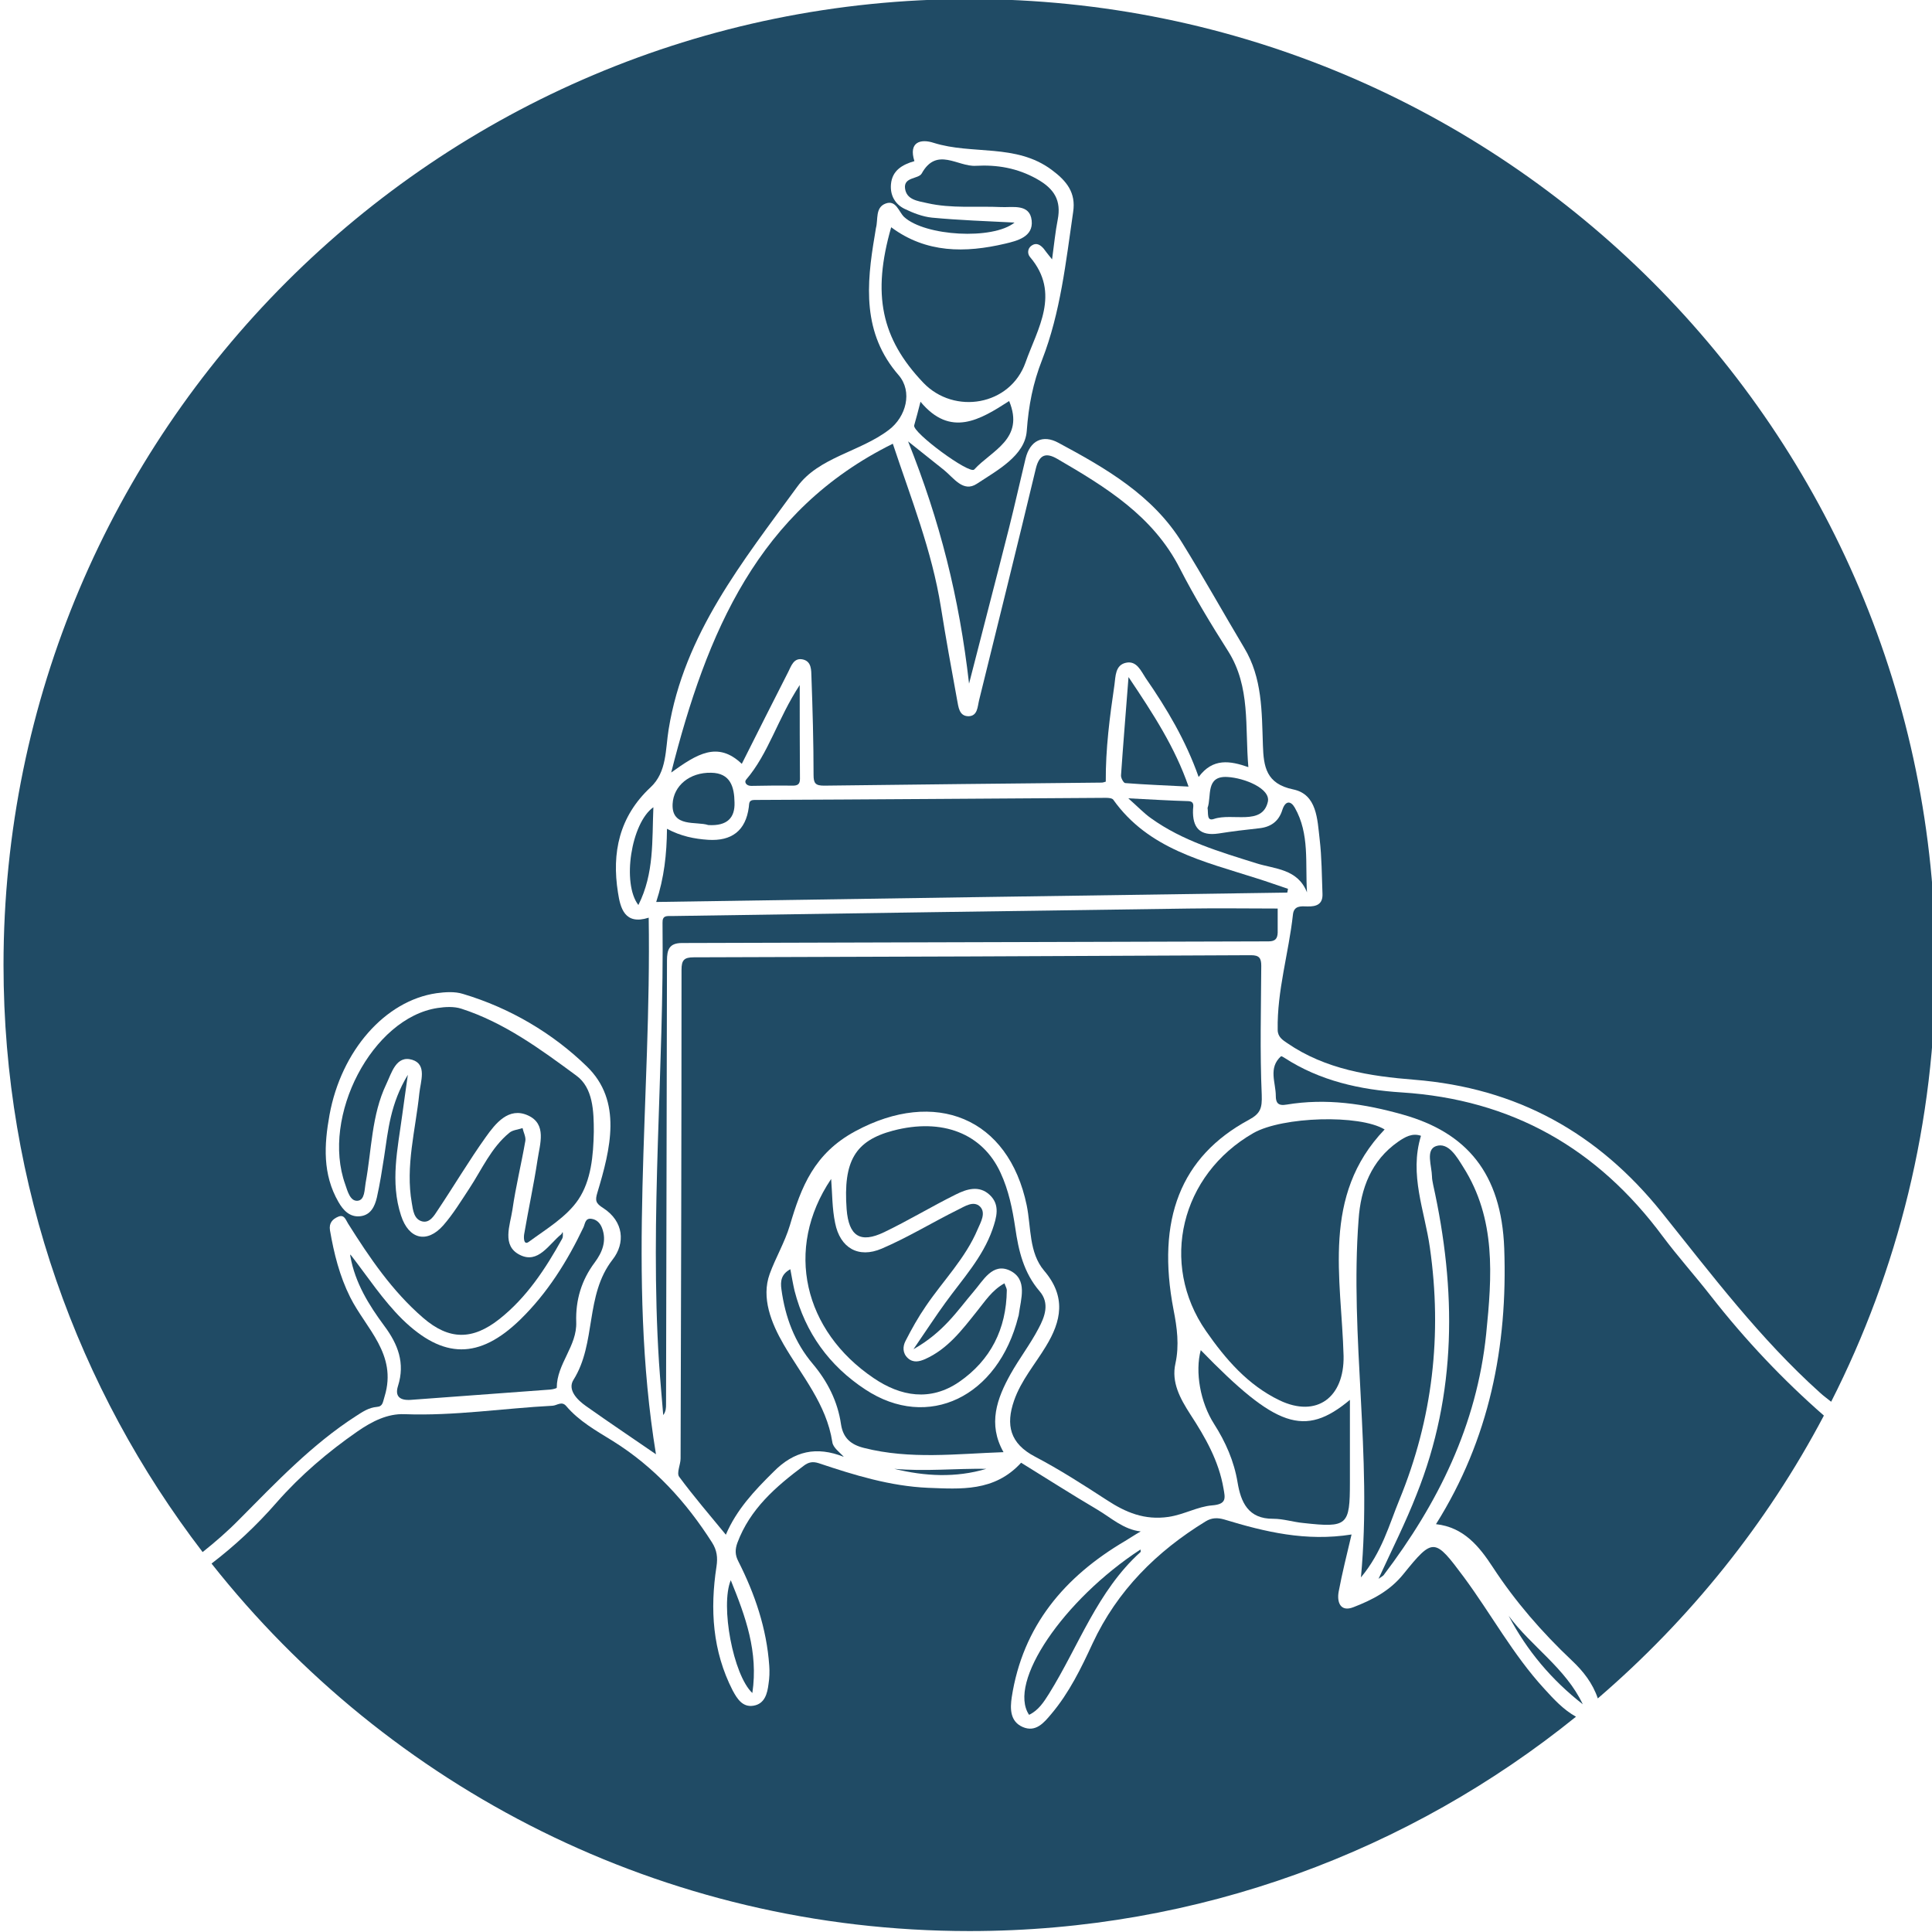
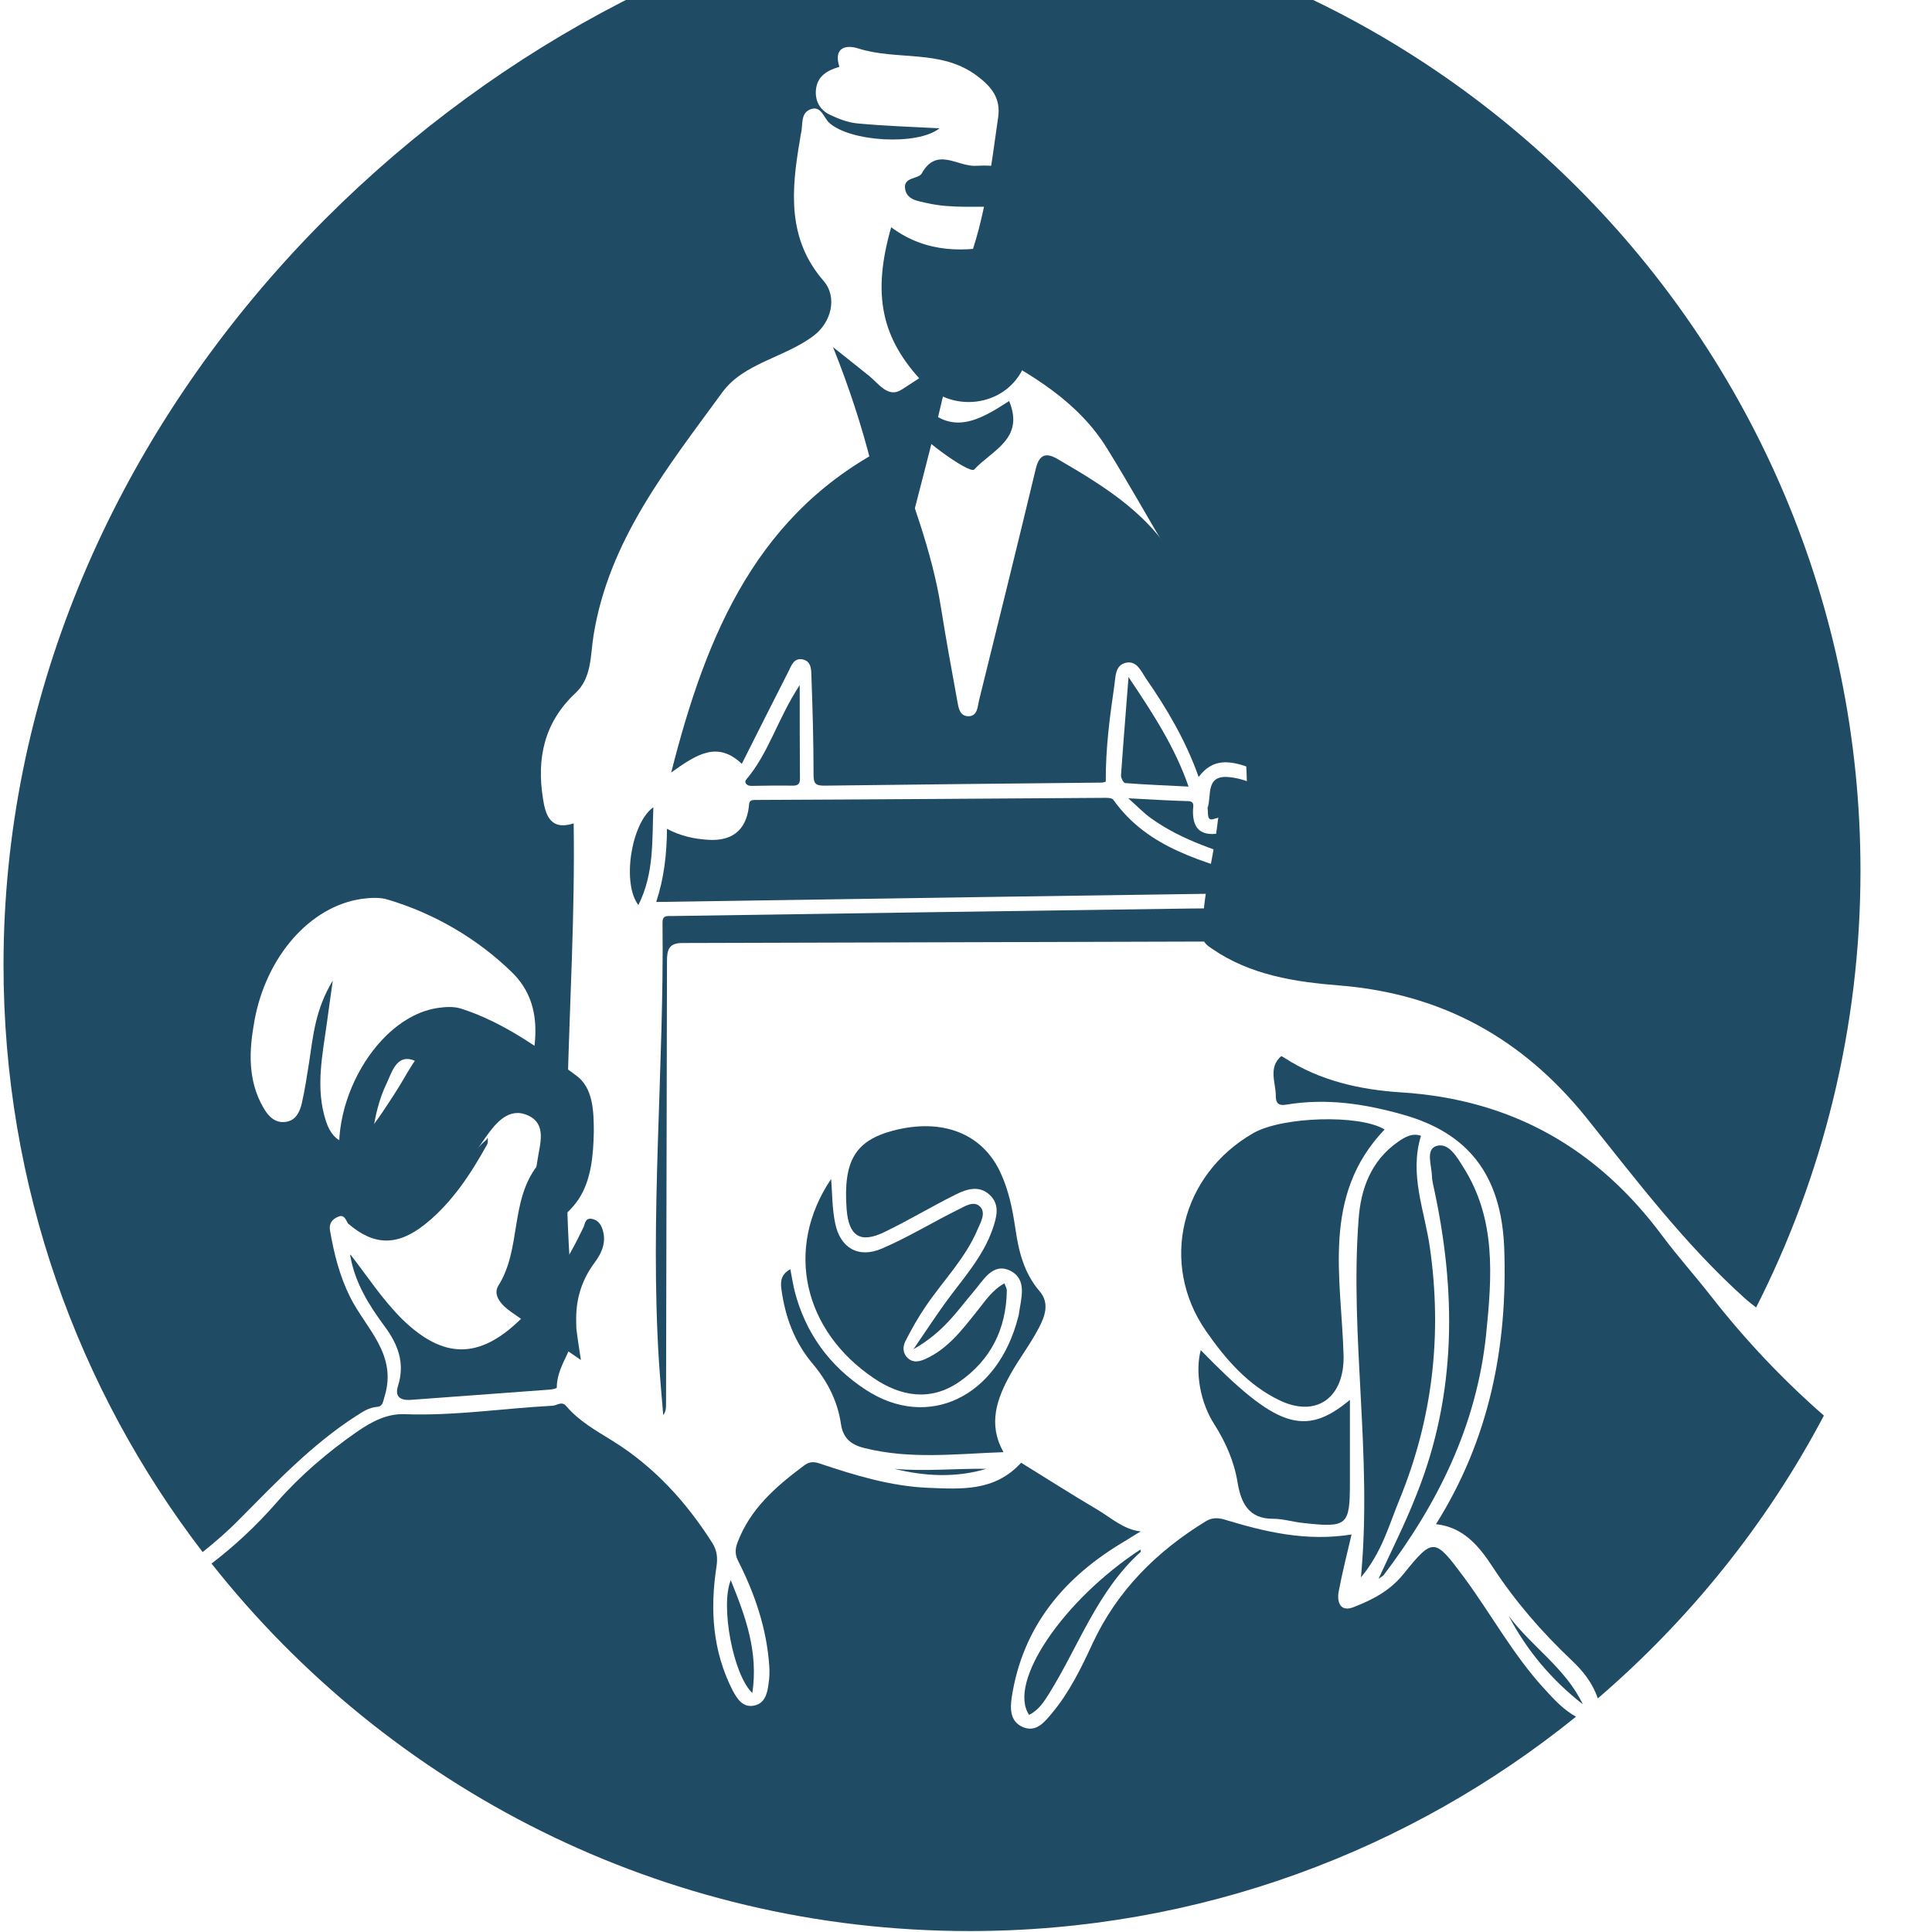
<svg xmlns="http://www.w3.org/2000/svg" version="1.1" id="Layer_1" x="0px" y="0px" viewBox="0 0 82.38 82.38" style="enable-background:new 0 0 82.38 82.38;" xml:space="preserve">
  <style type="text/css"> .st0{fill:#204B65;} </style>
  <g>
    <path class="st0" d="M51.96,35.54c-0.8,0.12-1.12-0.25-1.09-1.02c0.01-0.16,0.07-0.35-0.21-0.36c-0.77-0.02-1.55-0.07-2.55-0.12 c0.42,0.37,0.67,0.64,0.97,0.85c1.35,0.97,2.93,1.43,4.49,1.92c0.79,0.25,1.76,0.23,2.16,1.24c-0.08-1.23,0.12-2.49-0.52-3.61 c-0.17-0.3-0.4-0.31-0.53,0.09c-0.15,0.49-0.49,0.74-1.01,0.79C53.1,35.38,52.53,35.45,51.96,35.54z" />
    <path class="st0" d="M67.49,72.67c-0.73-1.54-2.18-2.45-3.16-3.77C65.11,70.39,66.17,71.64,67.49,72.67z" />
    <path class="st0" d="M25.36,53.83c0.32-0.43,0.52-0.92,0.31-1.47c-0.08-0.21-0.23-0.36-0.45-0.39c-0.27-0.04-0.27,0.21-0.34,0.36 c-0.69,1.45-1.54,2.81-2.7,3.94c-1.75,1.7-3.28,1.68-5.02-0.01c-0.83-0.82-1.47-1.8-2.18-2.72c-0.02-0.02-0.03-0.03-0.05-0.05 c0,0.03,0.01,0.06,0.01,0.08c0.2,1.13,0.79,2.08,1.45,2.97c0.58,0.78,0.89,1.58,0.58,2.56c-0.14,0.44,0.08,0.62,0.54,0.59 c1.99-0.15,3.97-0.29,5.96-0.44c0.1-0.01,0.27-0.05,0.27-0.08c0-1.02,0.87-1.77,0.83-2.8C24.54,55.44,24.79,54.59,25.36,53.83z" />
    <path class="st0" d="M51.49,34.45c0.04,0.22-0.05,0.58,0.27,0.47c0.79-0.27,2.06,0.3,2.3-0.73c0.13-0.56-0.99-1.02-1.73-1.06 C51.39,33.08,51.67,33.96,51.49,34.45z" />
    <path class="st0" d="M24.66,51.15c0.55-0.82,0.64-1.88,0.66-2.89c0-0.88-0.03-1.88-0.75-2.4c-1.52-1.12-3.07-2.26-4.9-2.85 c-0.31-0.1-0.68-0.08-1.01-0.03c-2.78,0.42-4.98,4.62-3.94,7.52c0.1,0.29,0.21,0.73,0.53,0.7c0.31-0.03,0.29-0.48,0.34-0.76 c0.26-1.41,0.25-2.89,0.88-4.21c0.23-0.48,0.42-1.25,1.11-1.04c0.64,0.2,0.35,0.93,0.3,1.43c-0.16,1.56-0.6,3.1-0.32,4.68 c0.05,0.3,0.09,0.69,0.44,0.78c0.32,0.08,0.51-0.24,0.66-0.47c0.69-1.03,1.33-2.11,2.05-3.12c0.42-0.59,0.98-1.3,1.8-0.93 s0.51,1.22,0.41,1.9c-0.16,1.06-0.39,2.11-0.57,3.17c-0.02,0.12-0.03,0.49,0.2,0.32C23.3,52.4,24.16,51.89,24.66,51.15z" />
    <path class="st0" d="M48.12,28.87c-0.12,1.56-0.23,2.88-0.32,4.19c-0.01,0.11,0.11,0.33,0.18,0.33c0.88,0.07,1.76,0.1,2.7,0.15 C50.1,31.87,49.2,30.48,48.12,28.87z" />
    <path class="st0" d="M72.95,55.26c-0.67-0.86-1.4-1.67-2.05-2.54c-2.78-3.75-6.43-5.84-11.14-6.14c-1.75-0.11-3.48-0.49-5-1.48 c-0.04-0.03-0.12-0.07-0.14-0.06c-0.55,0.5-0.22,1.12-0.22,1.69c0,0.27,0.08,0.44,0.46,0.37c1.69-0.28,3.31-0.04,4.97,0.43 c2.69,0.76,4.19,2.48,4.31,5.7c0.15,4.17-0.63,8.13-2.91,11.76c1.19,0.13,1.85,0.96,2.42,1.83c0.96,1.47,2.1,2.78,3.37,3.98 c0.49,0.46,0.89,0.97,1.11,1.62c3.92-3.37,7.21-7.45,9.64-12.06C76.03,58.84,74.42,57.14,72.95,55.26z" />
    <path class="st0" d="M51.42,56.75c0.84,1.21,1.79,2.31,3.14,2.96c1.59,0.76,2.76-0.13,2.73-1.89c-0.09-3.33-0.96-6.83,1.75-9.66 c-1.07-0.65-4.35-0.55-5.59,0.15C50.34,50.09,49.43,53.88,51.42,56.75z" />
    <path class="st0" d="M54.48,38.74c-1.25,0-2.52-0.02-3.79,0c-7.35,0.1-14.71,0.21-22.06,0.32c-0.2,0-0.39-0.03-0.38,0.29 c0.07,6.25-0.55,12.49-0.15,18.75c0.05,0.75,0.12,1.5,0.18,2.24c0.12-0.16,0.12-0.32,0.12-0.47c0.01-6.3,0.03-12.61,0.04-18.91 c0-0.46,0.09-0.75,0.64-0.75c8.34-0.02,16.67-0.05,25.01-0.07c0.29,0,0.38-0.12,0.39-0.37C54.48,39.42,54.48,39.07,54.48,38.74z" />
    <path class="st0" d="M58.03,67.26c0.9-1.08,1.2-2.24,1.64-3.31c1.42-3.46,1.83-7.04,1.3-10.75c-0.22-1.57-0.89-3.11-0.38-4.77 c-0.37-0.13-0.68,0.05-0.97,0.25c-1.15,0.8-1.6,2-1.69,3.32C57.55,57.02,58.52,62.03,58.03,67.26z" />
    <path class="st0" d="M65.84,72c-1.33-1.45-2.26-3.18-3.42-4.75c-1.25-1.68-1.31-1.7-2.58-0.13c-0.58,0.72-1.33,1.1-2.13,1.41 c-0.56,0.22-0.71-0.22-0.63-0.66c0.15-0.8,0.35-1.59,0.55-2.44c-1.94,0.31-3.69-0.11-5.43-0.64c-0.28-0.08-0.53-0.08-0.79,0.08 c-2.09,1.28-3.77,2.95-4.82,5.2c-0.49,1.06-1,2.11-1.76,3.01c-0.31,0.37-0.66,0.8-1.22,0.56c-0.55-0.24-0.54-0.79-0.47-1.27 c0.47-3.04,2.25-5.14,4.83-6.66c0.23-0.14,0.44-0.28,0.67-0.41c-0.73-0.08-1.26-0.58-1.85-0.93c-1.12-0.66-2.21-1.36-3.25-2 c-1.14,1.25-2.59,1.12-3.97,1.07c-1.61-0.07-3.14-0.54-4.66-1.05c-0.25-0.08-0.43-0.05-0.64,0.11c-1.19,0.89-2.29,1.84-2.83,3.29 c-0.1,0.28-0.1,0.51,0.04,0.78c0.71,1.4,1.21,2.87,1.32,4.45c0.02,0.26,0.01,0.53-0.03,0.78c-0.05,0.41-0.16,0.85-0.64,0.93 c-0.47,0.08-0.7-0.3-0.89-0.65c-0.86-1.68-0.97-3.46-0.69-5.28c0.06-0.39,0.02-0.7-0.19-1.03c-1.11-1.74-2.46-3.22-4.22-4.32 c-0.71-0.44-1.45-0.85-2-1.5c-0.19-0.22-0.39-0.02-0.58-0.01c-2.1,0.11-4.19,0.44-6.31,0.36c-0.73-0.03-1.39,0.31-2,0.73 c-1.27,0.88-2.44,1.88-3.45,3.03c-0.87,1-1.8,1.86-2.78,2.61c7.54,9.54,19.21,15.67,32.32,15.67c9.8,0,18.79-3.43,25.86-9.14 C66.66,72.9,66.25,72.45,65.84,72z" />
    <path class="st0" d="M39.25,17.13c-0.1,0.39-0.18,0.7-0.27,1.01c-0.08,0.3,2.36,2.1,2.56,1.88c0.75-0.82,2.16-1.3,1.49-2.92 C41.79,17.9,40.53,18.67,39.25,17.13z" />
-     <path class="st0" d="M15.18,60.38c0.28-0.18,0.54-0.36,0.89-0.39c0.26-0.02,0.25-0.2,0.33-0.45c0.55-1.8-0.8-2.89-1.47-4.23 c-0.45-0.9-0.69-1.86-0.86-2.85c-0.05-0.31,0.11-0.48,0.35-0.58c0.26-0.11,0.32,0.13,0.42,0.29c0.92,1.46,1.88,2.88,3.2,4.02 c1.11,0.96,2.11,0.96,3.26,0.05c1.16-0.92,1.96-2.14,2.67-3.42c0.04-0.07,0.03-0.16,0.03-0.25c-0.01-0.01-0.01-0.02-0.01-0.04 c-0.02,0.03-0.03,0.07-0.06,0.1c-0.53,0.43-0.98,1.27-1.76,0.88c-0.79-0.39-0.42-1.26-0.32-1.93c0.14-0.98,0.38-1.95,0.55-2.93 c0.03-0.17-0.08-0.37-0.12-0.55c-0.19,0.07-0.42,0.08-0.56,0.2c-0.78,0.64-1.17,1.56-1.71,2.38c-0.35,0.53-0.69,1.09-1.11,1.57 c-0.69,0.78-1.47,0.6-1.8-0.42c-0.47-1.43-0.14-2.86,0.05-4.28c0.06-0.48,0.14-0.97,0.24-1.72c-0.75,1.24-0.84,2.37-1.01,3.49 c-0.09,0.58-0.18,1.16-0.31,1.74c-0.09,0.38-0.26,0.75-0.71,0.8c-0.45,0.05-0.73-0.26-0.93-0.61c-0.68-1.18-0.61-2.44-0.38-3.71 c0.5-2.74,2.37-4.87,4.56-5.19c0.37-0.05,0.78-0.08,1.13,0.03c2.01,0.6,3.83,1.68,5.28,3.09c1.53,1.48,1.01,3.53,0.45,5.39 c-0.1,0.33-0.07,0.45,0.25,0.65c0.88,0.57,0.95,1.5,0.4,2.2c-1.19,1.53-0.68,3.56-1.67,5.13c-0.26,0.42,0.16,0.85,0.53,1.11 c1,0.71,2.02,1.39,2.99,2.06c-1.24-7.57-0.19-15.21-0.31-22.88c-1.03,0.33-1.21-0.42-1.31-1.07c-0.27-1.7,0.05-3.24,1.39-4.49 c0.7-0.65,0.63-1.62,0.77-2.47c0.66-4.07,3.17-7.17,5.48-10.34c0.92-1.27,2.68-1.49,3.91-2.43c0.74-0.56,1.02-1.63,0.42-2.33 c-1.56-1.79-1.38-3.86-1.02-5.97c0.02-0.1,0.03-0.21,0.05-0.31c0.1-0.36-0.04-0.87,0.41-1.04c0.45-0.17,0.56,0.35,0.79,0.57 c0.89,0.82,3.78,0.99,4.71,0.24c-1.19-0.06-2.36-0.1-3.52-0.21c-0.4-0.04-0.81-0.2-1.18-0.38c-0.4-0.2-0.61-0.58-0.57-1.04 c0.05-0.59,0.48-0.84,1-0.99c-0.26-0.82,0.27-0.96,0.82-0.78c1.65,0.52,3.51,0.02,5.03,1.15c0.65,0.48,1.04,0.98,0.92,1.79 c-0.31,2.13-0.54,4.29-1.32,6.3c-0.4,1.02-0.58,1.96-0.66,3.05c-0.08,1.05-1.25,1.67-2.13,2.25c-0.58,0.38-0.98-0.25-1.4-0.59 c-0.43-0.34-0.85-0.68-1.53-1.22c1.36,3.4,2.18,6.65,2.6,10.33c0.62-2.43,1.17-4.52,1.7-6.62c0.25-0.99,0.47-1.99,0.71-2.98 c0.19-0.77,0.74-1.03,1.4-0.67c2.03,1.09,4.03,2.24,5.28,4.27c0.91,1.47,1.75,2.98,2.64,4.47c0.78,1.29,0.75,2.73,0.8,4.16 c0.03,0.9,0.13,1.64,1.29,1.88c1.02,0.21,1.03,1.28,1.13,2.13c0.09,0.77,0.09,1.54,0.12,2.32c0.02,0.45-0.26,0.55-0.64,0.54 c-0.28-0.01-0.58-0.04-0.62,0.35c-0.18,1.64-0.68,3.24-0.65,4.91c0,0.31,0.22,0.44,0.41,0.57c1.63,1.12,3.53,1.41,5.42,1.56 c4.37,0.35,7.82,2.26,10.55,5.66c2.13,2.66,4.19,5.39,6.74,7.68c0.15,0.14,0.32,0.26,0.48,0.39c2.84-5.59,4.45-11.92,4.45-18.62 c0-22.75-18.44-41.19-41.19-41.19C18.59-0.04,0.15,18.4,0.15,41.15c0,9.42,3.17,18.09,8.49,25.03c0.54-0.43,1.07-0.89,1.57-1.4 C11.77,63.21,13.3,61.59,15.18,60.38z" />
+     <path class="st0" d="M15.18,60.38c0.28-0.18,0.54-0.36,0.89-0.39c0.26-0.02,0.25-0.2,0.33-0.45c0.55-1.8-0.8-2.89-1.47-4.23 c-0.45-0.9-0.69-1.86-0.86-2.85c-0.05-0.31,0.11-0.48,0.35-0.58c0.26-0.11,0.32,0.13,0.42,0.29c1.11,0.96,2.11,0.96,3.26,0.05c1.16-0.92,1.96-2.14,2.67-3.42c0.04-0.07,0.03-0.16,0.03-0.25c-0.01-0.01-0.01-0.02-0.01-0.04 c-0.02,0.03-0.03,0.07-0.06,0.1c-0.53,0.43-0.98,1.27-1.76,0.88c-0.79-0.39-0.42-1.26-0.32-1.93c0.14-0.98,0.38-1.95,0.55-2.93 c0.03-0.17-0.08-0.37-0.12-0.55c-0.19,0.07-0.42,0.08-0.56,0.2c-0.78,0.64-1.17,1.56-1.71,2.38c-0.35,0.53-0.69,1.09-1.11,1.57 c-0.69,0.78-1.47,0.6-1.8-0.42c-0.47-1.43-0.14-2.86,0.05-4.28c0.06-0.48,0.14-0.97,0.24-1.72c-0.75,1.24-0.84,2.37-1.01,3.49 c-0.09,0.58-0.18,1.16-0.31,1.74c-0.09,0.38-0.26,0.75-0.71,0.8c-0.45,0.05-0.73-0.26-0.93-0.61c-0.68-1.18-0.61-2.44-0.38-3.71 c0.5-2.74,2.37-4.87,4.56-5.19c0.37-0.05,0.78-0.08,1.13,0.03c2.01,0.6,3.83,1.68,5.28,3.09c1.53,1.48,1.01,3.53,0.45,5.39 c-0.1,0.33-0.07,0.45,0.25,0.65c0.88,0.57,0.95,1.5,0.4,2.2c-1.19,1.53-0.68,3.56-1.67,5.13c-0.26,0.42,0.16,0.85,0.53,1.11 c1,0.71,2.02,1.39,2.99,2.06c-1.24-7.57-0.19-15.21-0.31-22.88c-1.03,0.33-1.21-0.42-1.31-1.07c-0.27-1.7,0.05-3.24,1.39-4.49 c0.7-0.65,0.63-1.62,0.77-2.47c0.66-4.07,3.17-7.17,5.48-10.34c0.92-1.27,2.68-1.49,3.91-2.43c0.74-0.56,1.02-1.63,0.42-2.33 c-1.56-1.79-1.38-3.86-1.02-5.97c0.02-0.1,0.03-0.21,0.05-0.31c0.1-0.36-0.04-0.87,0.41-1.04c0.45-0.17,0.56,0.35,0.79,0.57 c0.89,0.82,3.78,0.99,4.71,0.24c-1.19-0.06-2.36-0.1-3.52-0.21c-0.4-0.04-0.81-0.2-1.18-0.38c-0.4-0.2-0.61-0.58-0.57-1.04 c0.05-0.59,0.48-0.84,1-0.99c-0.26-0.82,0.27-0.96,0.82-0.78c1.65,0.52,3.51,0.02,5.03,1.15c0.65,0.48,1.04,0.98,0.92,1.79 c-0.31,2.13-0.54,4.29-1.32,6.3c-0.4,1.02-0.58,1.96-0.66,3.05c-0.08,1.05-1.25,1.67-2.13,2.25c-0.58,0.38-0.98-0.25-1.4-0.59 c-0.43-0.34-0.85-0.68-1.53-1.22c1.36,3.4,2.18,6.65,2.6,10.33c0.62-2.43,1.17-4.52,1.7-6.62c0.25-0.99,0.47-1.99,0.71-2.98 c0.19-0.77,0.74-1.03,1.4-0.67c2.03,1.09,4.03,2.24,5.28,4.27c0.91,1.47,1.75,2.98,2.64,4.47c0.78,1.29,0.75,2.73,0.8,4.16 c0.03,0.9,0.13,1.64,1.29,1.88c1.02,0.21,1.03,1.28,1.13,2.13c0.09,0.77,0.09,1.54,0.12,2.32c0.02,0.45-0.26,0.55-0.64,0.54 c-0.28-0.01-0.58-0.04-0.62,0.35c-0.18,1.64-0.68,3.24-0.65,4.91c0,0.31,0.22,0.44,0.41,0.57c1.63,1.12,3.53,1.41,5.42,1.56 c4.37,0.35,7.82,2.26,10.55,5.66c2.13,2.66,4.19,5.39,6.74,7.68c0.15,0.14,0.32,0.26,0.48,0.39c2.84-5.59,4.45-11.92,4.45-18.62 c0-22.75-18.44-41.19-41.19-41.19C18.59-0.04,0.15,18.4,0.15,41.15c0,9.42,3.17,18.09,8.49,25.03c0.54-0.43,1.07-0.89,1.57-1.4 C11.77,63.21,13.3,61.59,15.18,60.38z" />
    <path class="st0" d="M43.73,15.45c0.5-1.42,1.51-2.94,0.19-4.49c-0.12-0.14-0.11-0.37,0.07-0.49c0.2-0.14,0.37-0.03,0.51,0.13 c0.09,0.12,0.18,0.24,0.36,0.46C44.95,10.4,45,9.88,45.1,9.37c0.16-0.82-0.14-1.32-0.89-1.74c-0.84-0.47-1.7-0.61-2.6-0.56 c-0.77,0.05-1.67-0.83-2.31,0.33c-0.14,0.24-0.77,0.14-0.71,0.63c0.06,0.49,0.54,0.54,0.94,0.63c1.05,0.24,2.11,0.12,3.17,0.17 c0.48,0.02,1.21-0.15,1.29,0.57c0.08,0.7-0.62,0.87-1.13,0.99c-1.7,0.4-3.37,0.41-4.86-0.7c-0.82,2.86-0.43,4.74,1.37,6.63 C40.69,17.7,43.08,17.3,43.73,15.45z" />
    <path class="st0" d="M39.48,55.69c0.74-1.09,1.69-2.04,2.21-3.28c0.13-0.3,0.36-0.69,0.1-0.96c-0.28-0.27-0.65-0.01-0.94,0.13 c-1.09,0.54-2.13,1.18-3.25,1.66c-1,0.43-1.78-0.03-1.99-1.09c-0.13-0.62-0.12-1.25-0.17-1.88c-2.02,3-1.15,6.49,1.81,8.49 c1.16,0.79,2.42,1,3.64,0.17c1.35-0.93,2.02-2.26,2.04-3.91c0-0.09-0.06-0.18-0.1-0.3c-0.54,0.3-0.83,0.77-1.18,1.2 c-0.63,0.79-1.24,1.6-2.2,2.03c-0.25,0.11-0.51,0.17-0.74-0.04c-0.23-0.21-0.22-0.5-0.1-0.73C38.87,56.67,39.15,56.17,39.48,55.69z " />
    <path class="st0" d="M38.13,62.63c1.31,0.32,2.62,0.39,3.93,0C40.75,62.61,39.44,62.75,38.13,62.63z" />
    <path class="st0" d="M43.88,73.12c0.4-0.19,0.63-0.55,0.85-0.9c1.27-2.04,2.06-4.38,3.9-6.04c0.02-0.01,0-0.07,0-0.11 C45.34,68.22,42.95,71.74,43.88,73.12z" />
    <path class="st0" d="M43.09,58.59c0.37-0.66,0.84-1.27,1.19-1.94c0.27-0.5,0.49-1.08,0.05-1.59c-0.68-0.79-0.9-1.73-1.04-2.71 c-0.12-0.8-0.28-1.6-0.63-2.35c-0.77-1.67-2.48-2.34-4.58-1.79c-1.62,0.43-2.13,1.3-1.98,3.35c0.09,1.15,0.58,1.47,1.6,0.98 c1.04-0.5,2.03-1.1,3.06-1.61c0.46-0.23,0.99-0.4,1.44,0.02c0.46,0.43,0.29,0.97,0.12,1.47c-0.42,1.2-1.28,2.12-2.01,3.13 c-0.4,0.55-0.77,1.12-1.36,1.98c1.29-0.73,1.87-1.64,2.56-2.45c0.41-0.47,0.81-1.26,1.56-0.9c0.76,0.38,0.46,1.2,0.37,1.88 c0,0.03-0.01,0.05-0.02,0.08c-0.86,3.43-3.85,4.87-6.52,3.11c-1.54-1.01-2.56-2.42-3.02-4.21c-0.07-0.3-0.12-0.6-0.18-0.92 c-0.39,0.21-0.43,0.51-0.38,0.86c0.16,1.18,0.56,2.26,1.34,3.18c0.63,0.75,1.06,1.6,1.2,2.57c0.09,0.59,0.42,0.87,0.98,1.01 c1.97,0.5,3.94,0.25,5.95,0.18C42.11,60.72,42.51,59.63,43.09,58.59z" />
    <path class="st0" d="M51.2,57.57c-0.25,0.93-0.02,2.23,0.57,3.15c0.49,0.77,0.85,1.58,1,2.49c0.14,0.84,0.45,1.56,1.52,1.55 c0.43,0,0.85,0.14,1.28,0.18c1.89,0.21,1.99,0.11,1.99-1.74c0-1.12,0-2.25,0-3.51C55.62,61.31,54.4,60.86,51.2,57.57z" />
    <path class="st0" d="M61.11,50.52c0.99,4.47,1.02,8.89-0.71,13.21c-0.46,1.18-1.03,2.31-1.62,3.59c0.16-0.11,0.2-0.13,0.22-0.16 c2.32-3.06,3.97-6.39,4.37-10.28c0.25-2.47,0.43-4.9-0.98-7.12c-0.27-0.43-0.63-1.07-1.16-0.89c-0.45,0.16-0.18,0.84-0.17,1.3 C61.06,50.29,61.09,50.4,61.11,50.52z" />
-     <path class="st0" d="M50.75,60.3c-0.43-0.67-0.81-1.36-0.63-2.16c0.17-0.78,0.07-1.53-0.08-2.29c-0.74-3.85,0.3-6.53,3.21-8.1 c0.5-0.27,0.57-0.5,0.55-1.07c-0.08-1.83-0.03-3.67-0.02-5.5c0-0.33-0.09-0.45-0.44-0.45c-7.92,0.04-15.84,0.07-23.76,0.09 c-0.41,0-0.52,0.12-0.52,0.53c0,6.95-0.02,13.89-0.04,20.84c0,0.26-0.18,0.62-0.06,0.78c0.62,0.84,1.31,1.64,1.99,2.47 c0.45-1.06,1.21-1.87,2.02-2.67c0.89-0.91,1.85-1.11,3.01-0.65c-0.18-0.2-0.46-0.39-0.49-0.63c-0.25-1.62-1.3-2.82-2.08-4.17 c-0.52-0.9-0.96-1.98-0.59-3c0.25-0.69,0.64-1.34,0.86-2.07c0.48-1.63,1.03-3.07,2.8-4.02c3.38-1.82,6.52-0.59,7.3,3.17 c0.19,0.94,0.09,2.01,0.74,2.78c0.95,1.11,0.74,2.15,0.07,3.24c-0.46,0.76-1.05,1.44-1.35,2.3c-0.36,1.04-0.18,1.83,0.89,2.39 c1.05,0.55,2.06,1.2,3.06,1.85c0.81,0.53,1.61,0.87,2.64,0.72c0.66-0.1,1.24-0.44,1.85-0.49c0.64-0.05,0.56-0.32,0.49-0.72 C51.97,62.29,51.39,61.28,50.75,60.3z" />
    <path class="st0" d="M31.63,32.57c0.67-1.33,1.32-2.63,1.98-3.92c0.13-0.26,0.24-0.62,0.63-0.53c0.37,0.09,0.35,0.46,0.36,0.75 c0.05,1.39,0.09,2.78,0.09,4.17c0,0.36,0.08,0.46,0.45,0.46c3.95-0.05,7.89-0.09,11.84-0.13c0.06,0,0.12-0.03,0.17-0.04 c-0.01-1.4,0.17-2.77,0.37-4.13c0.05-0.36,0.03-0.84,0.49-0.94c0.46-0.1,0.64,0.35,0.84,0.65c0.9,1.3,1.71,2.66,2.26,4.22 c0.61-0.82,1.34-0.69,2.12-0.42c-0.15-1.71,0.1-3.42-0.86-4.94c-0.73-1.15-1.44-2.32-2.06-3.53c-1.14-2.24-3.16-3.47-5.22-4.67 c-0.48-0.28-0.77-0.2-0.92,0.4c-0.79,3.3-1.61,6.59-2.42,9.88c-0.07,0.28-0.06,0.68-0.45,0.69c-0.41,0-0.43-0.4-0.49-0.7 c-0.24-1.31-0.48-2.63-0.69-3.95c-0.38-2.4-1.28-4.65-2.05-6.97c-5.74,2.84-7.93,8.03-9.45,14.02 C29.72,32.15,30.6,31.59,31.63,32.57z" />
    <path class="st0" d="M32.03,33.51c0.59-0.01,1.18-0.02,1.77-0.01c0.21,0,0.31-0.06,0.31-0.29c-0.01-1.25-0.01-2.51-0.01-4 c-0.95,1.45-1.32,2.91-2.29,4.04C31.73,33.35,31.82,33.51,32.03,33.51z" />
-     <path class="st0" d="M28.68,34.28c-0.05,1.02,1.02,0.73,1.52,0.9c0.82,0.05,1.14-0.32,1.12-0.96c-0.01-0.66-0.17-1.26-1-1.27 C29.41,32.93,28.72,33.5,28.68,34.28z" />
    <path class="st0" d="M32.08,72.19c0.26-1.76-0.29-3.26-0.92-4.81C30.71,68.46,31.26,71.42,32.08,72.19z" />
    <path class="st0" d="M27.22,38.59c0.68-1.35,0.58-2.75,0.64-4.17C26.91,35.09,26.51,37.67,27.22,38.59z" />
    <path class="st0" d="M54.92,37.9c-0.45-0.15-0.89-0.31-1.34-0.45c-2.25-0.72-4.61-1.24-6.11-3.35c-0.05-0.07-0.21-0.08-0.32-0.08 c-4.99,0.03-9.99,0.07-14.98,0.09c-0.25,0-0.22,0.15-0.24,0.3c-0.13,1.02-0.74,1.46-1.73,1.4c-0.59-0.04-1.16-0.15-1.76-0.47 c-0.01,1.08-0.12,2.09-0.46,3.12c9.01-0.14,17.96-0.27,26.91-0.4C54.9,38.01,54.91,37.95,54.92,37.9z" />
  </g>
</svg>